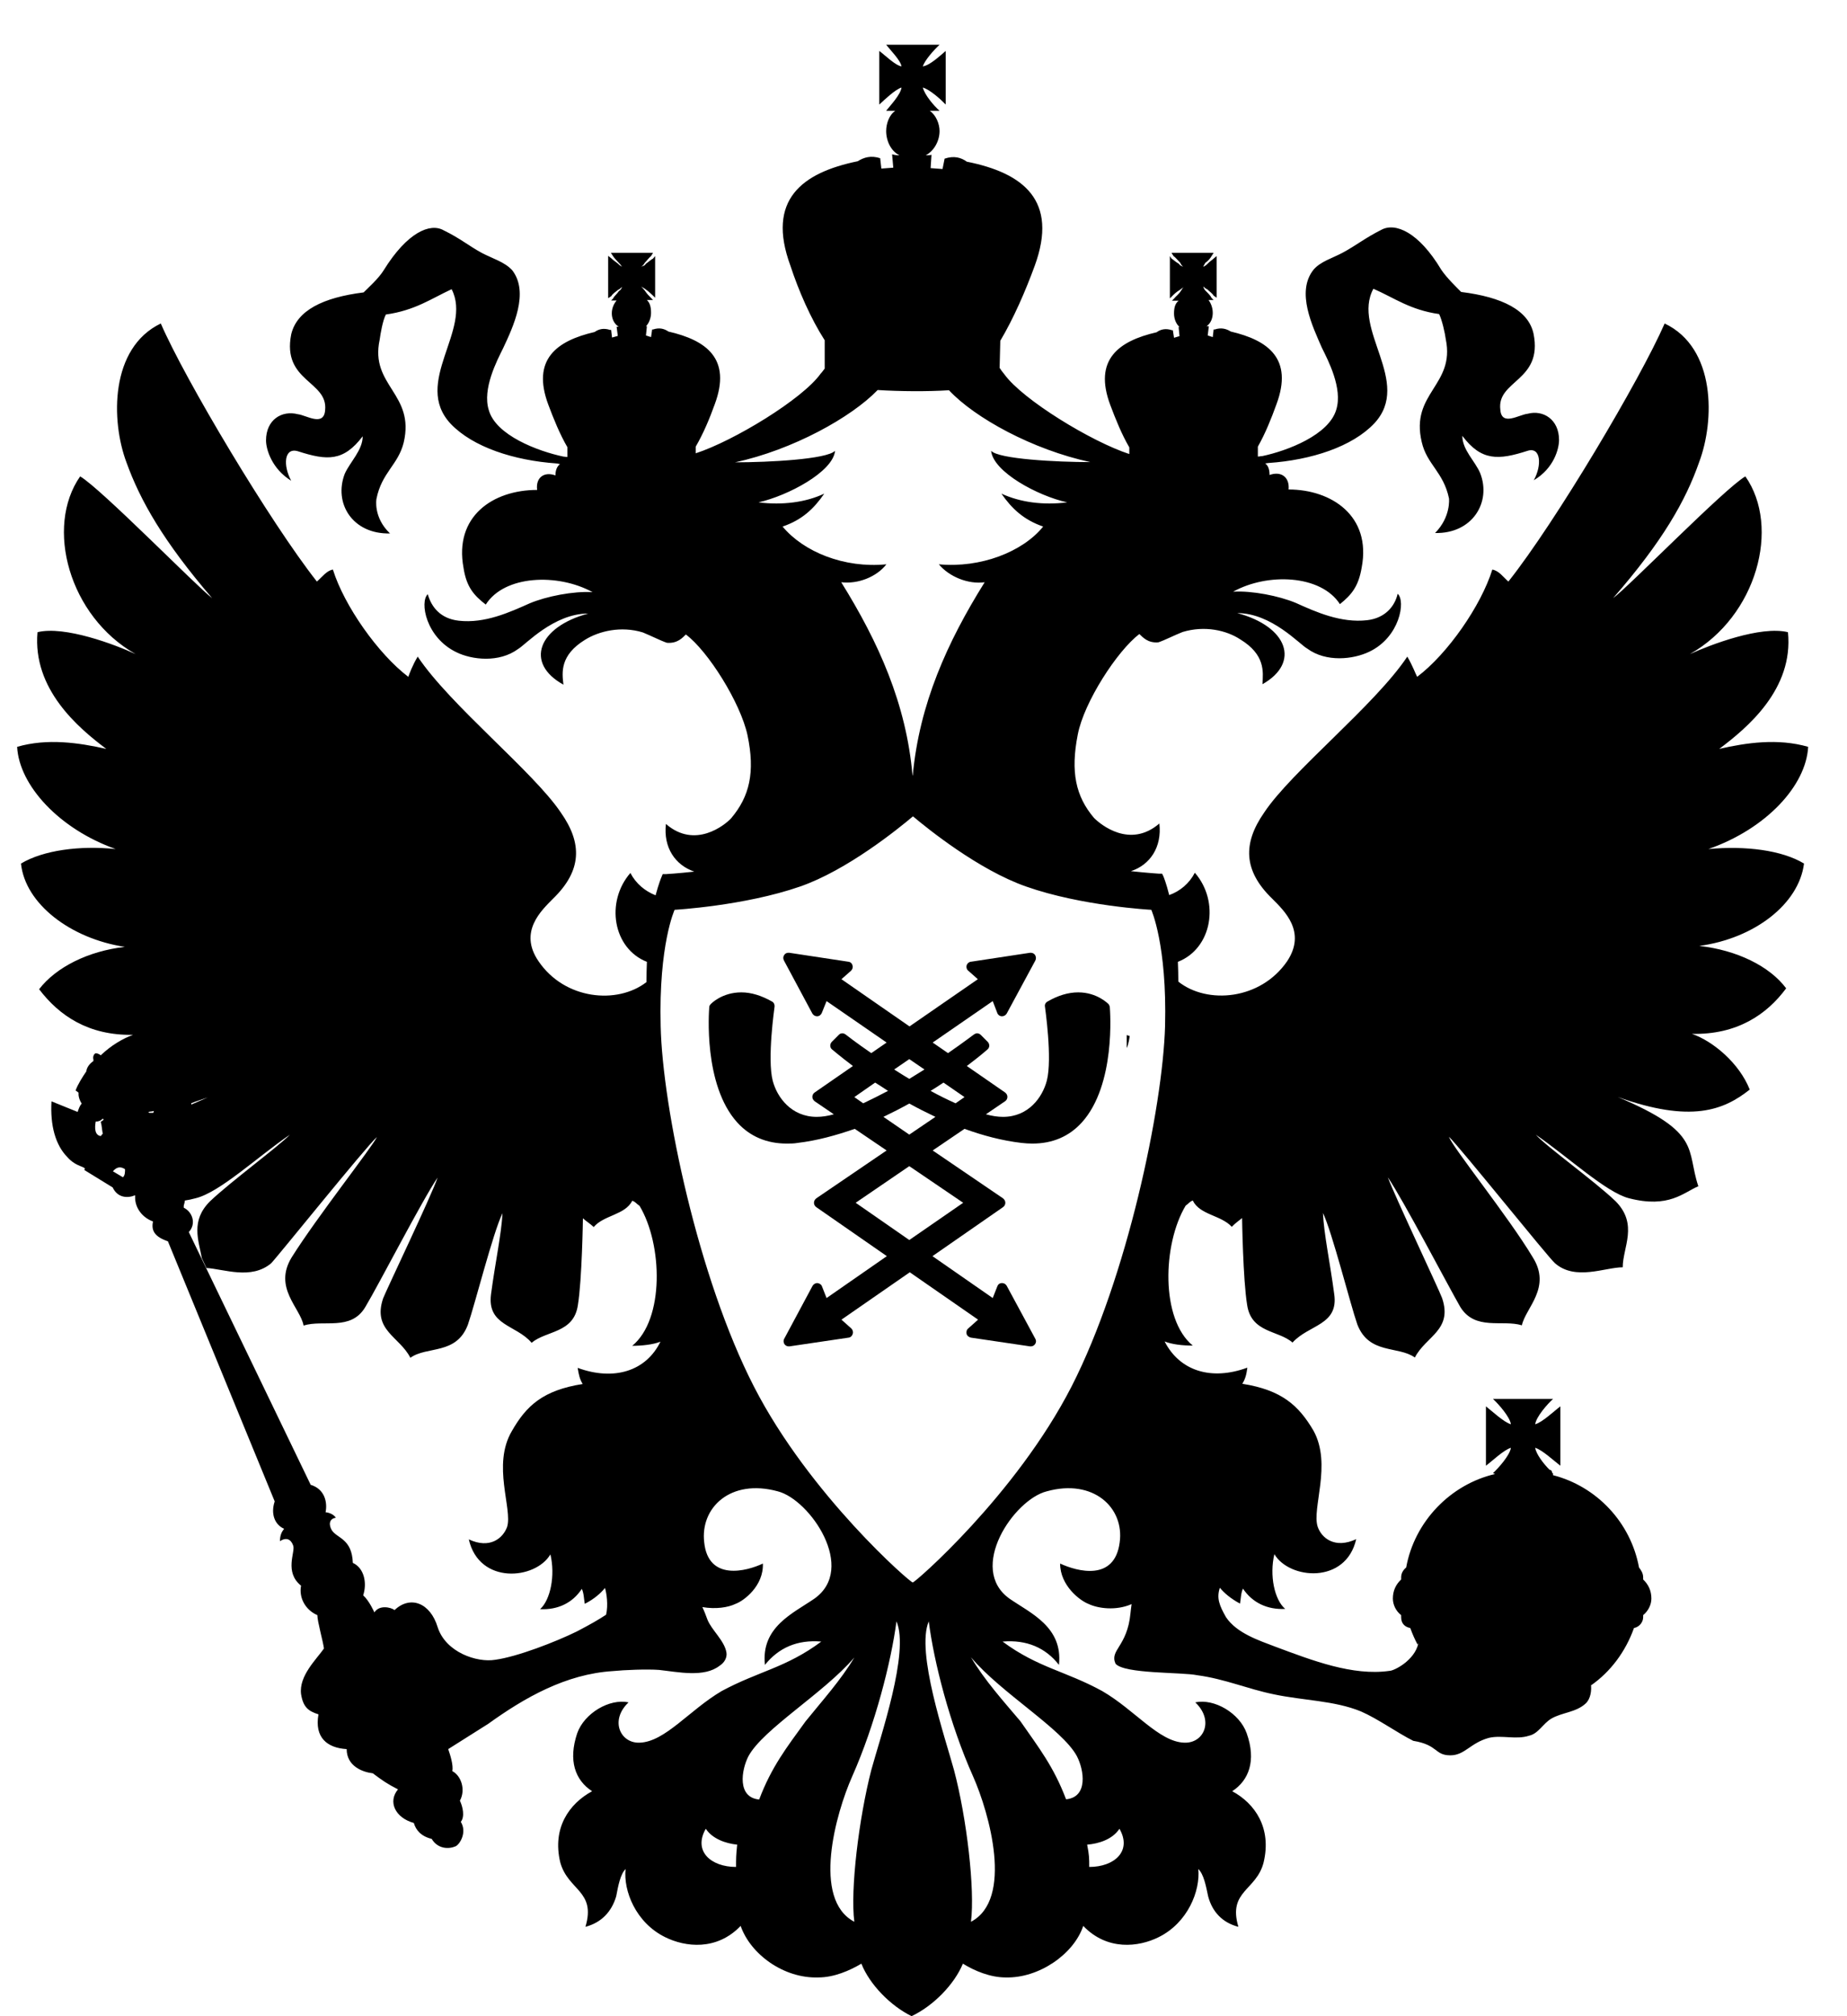
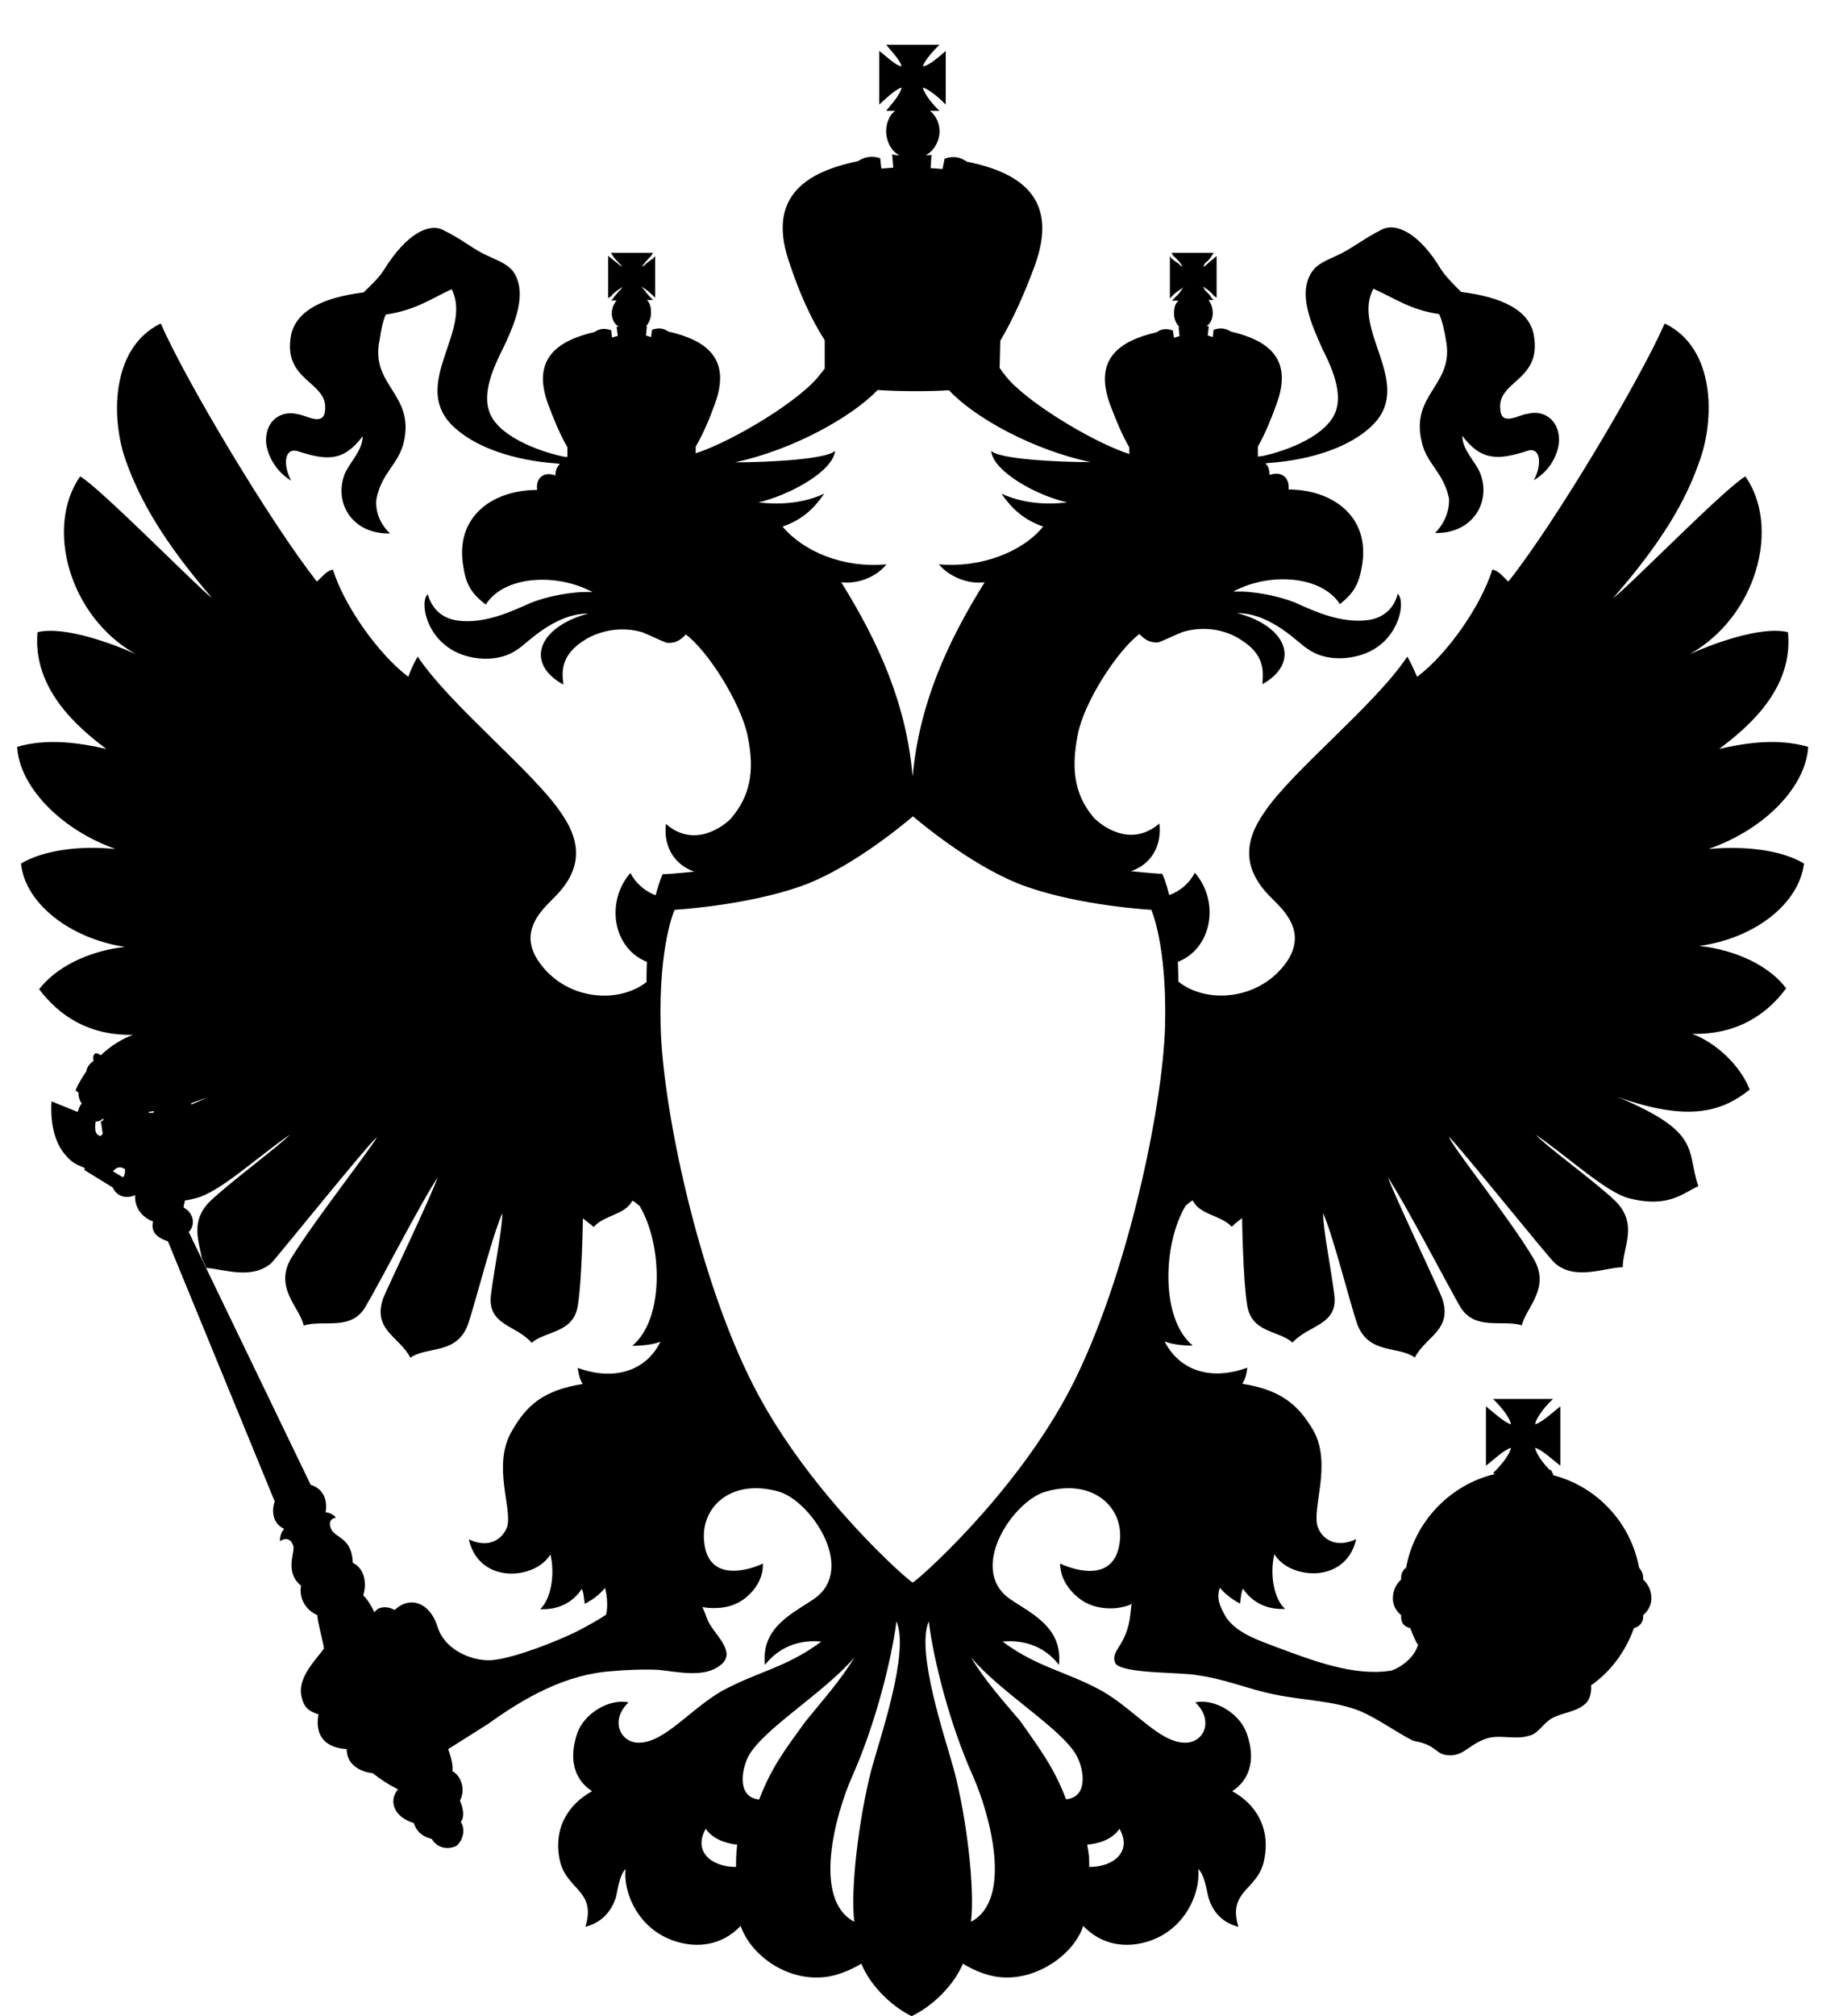
<svg xmlns="http://www.w3.org/2000/svg" width="33" height="36" viewBox="0 0 33 36" fill="none">
-   <path d="M19.809 17.932C19.801 17.924 19.604 17.719 19.264 17.719C19.084 17.719 18.9 17.776 18.715 17.883C18.683 17.9 18.662 17.936 18.67 17.974C18.67 17.982 18.806 18.902 18.703 19.297C18.625 19.593 18.376 19.942 17.921 19.942C17.823 19.942 17.725 19.926 17.618 19.897H17.614L17.958 19.663C17.983 19.646 17.999 19.618 17.999 19.585C17.999 19.552 17.983 19.527 17.958 19.507L17.274 19.034C17.491 18.87 17.626 18.755 17.643 18.738C17.663 18.722 17.675 18.697 17.675 18.672C17.675 18.648 17.667 18.623 17.647 18.602L17.524 18.479C17.508 18.463 17.483 18.45 17.458 18.45C17.438 18.45 17.418 18.459 17.401 18.471C17.393 18.475 17.213 18.615 16.938 18.804L16.664 18.615L17.737 17.875L17.819 18.089C17.831 18.122 17.864 18.146 17.901 18.146C17.901 18.146 17.901 18.146 17.905 18.146C17.938 18.146 17.97 18.126 17.987 18.097L18.498 17.151C18.515 17.119 18.511 17.082 18.494 17.053C18.478 17.028 18.449 17.012 18.417 17.012C18.413 17.012 18.408 17.012 18.404 17.012L17.348 17.172C17.311 17.176 17.282 17.201 17.27 17.238C17.262 17.271 17.27 17.308 17.299 17.332L17.471 17.484L16.25 18.327L15.034 17.484L15.206 17.332C15.231 17.308 15.243 17.271 15.231 17.238C15.223 17.201 15.194 17.176 15.157 17.172L14.101 17.012C14.097 17.012 14.092 17.012 14.088 17.012C14.056 17.012 14.027 17.024 14.011 17.053C13.99 17.082 13.99 17.119 14.007 17.151L14.514 18.097C14.531 18.126 14.563 18.146 14.596 18.146C14.6 18.146 14.6 18.146 14.6 18.146C14.637 18.146 14.666 18.122 14.682 18.089L14.768 17.875L15.841 18.615L15.567 18.804C15.292 18.615 15.112 18.475 15.108 18.471C15.092 18.459 15.071 18.45 15.051 18.45C15.026 18.45 15.002 18.459 14.985 18.479L14.862 18.602C14.846 18.619 14.834 18.643 14.834 18.672C14.834 18.697 14.846 18.722 14.866 18.738C14.887 18.755 15.022 18.87 15.239 19.034L14.555 19.507C14.531 19.523 14.514 19.552 14.514 19.585C14.514 19.618 14.531 19.642 14.555 19.663L14.899 19.897C14.899 19.897 14.899 19.897 14.895 19.897C14.789 19.926 14.69 19.942 14.592 19.942C14.138 19.942 13.884 19.593 13.806 19.297C13.704 18.902 13.839 17.982 13.839 17.974C13.843 17.936 13.826 17.9 13.794 17.883C13.605 17.776 13.421 17.719 13.245 17.719C12.901 17.719 12.704 17.92 12.696 17.932C12.68 17.945 12.672 17.97 12.672 17.986C12.668 18.043 12.561 19.371 13.175 20.045C13.4 20.292 13.699 20.419 14.056 20.419C14.117 20.419 14.187 20.419 14.252 20.407C14.6 20.366 14.94 20.271 15.272 20.156L15.841 20.542L14.584 21.397C14.559 21.418 14.543 21.443 14.543 21.476C14.543 21.504 14.555 21.533 14.584 21.554L15.845 22.429L14.768 23.177L14.686 22.968C14.674 22.934 14.641 22.914 14.604 22.91C14.604 22.91 14.604 22.91 14.6 22.91C14.568 22.91 14.535 22.93 14.518 22.959L14.011 23.905C13.994 23.933 13.998 23.974 14.015 23.999C14.031 24.024 14.06 24.04 14.092 24.04C14.097 24.04 14.101 24.04 14.105 24.04L15.161 23.884C15.198 23.88 15.227 23.851 15.235 23.818C15.247 23.781 15.235 23.744 15.21 23.72L15.034 23.563L16.255 22.717L17.475 23.563L17.299 23.72C17.27 23.744 17.262 23.781 17.27 23.818C17.278 23.851 17.311 23.876 17.348 23.884L18.404 24.04C18.408 24.04 18.413 24.04 18.417 24.04C18.445 24.04 18.474 24.028 18.494 23.999C18.515 23.97 18.515 23.933 18.498 23.905L17.987 22.959C17.97 22.93 17.942 22.91 17.905 22.91H17.901C17.86 22.91 17.831 22.934 17.819 22.968L17.737 23.177L16.66 22.429L17.921 21.554C17.946 21.537 17.962 21.508 17.962 21.476C17.962 21.443 17.946 21.418 17.921 21.397L16.664 20.542L17.233 20.156C17.561 20.275 17.901 20.366 18.249 20.407C18.318 20.415 18.384 20.419 18.445 20.419C18.806 20.419 19.1 20.292 19.326 20.045C19.94 19.371 19.833 18.043 19.829 17.986C19.829 17.97 19.821 17.949 19.809 17.932ZM16.246 18.911L16.517 19.096C16.431 19.149 16.34 19.207 16.246 19.264C16.152 19.207 16.062 19.153 15.976 19.096L16.246 18.911ZM15.264 19.589L15.636 19.33C15.71 19.375 15.784 19.424 15.866 19.478C15.718 19.556 15.571 19.63 15.423 19.7L15.264 19.589ZM17.209 21.476L16.246 22.141L15.288 21.476L16.246 20.822L17.209 21.476ZM16.246 20.259L15.784 19.942C15.947 19.864 16.099 19.786 16.246 19.704C16.394 19.786 16.549 19.864 16.713 19.942L16.246 20.259ZM17.073 19.7C16.926 19.634 16.775 19.56 16.627 19.478C16.709 19.429 16.783 19.379 16.857 19.33L17.233 19.589L17.073 19.7Z" fill="black" />
-   <path d="M20.131 18.713C20.168 18.639 20.184 18.499 20.184 18.499L20.131 18.482V18.713Z" fill="black" />
  <path d="M32.232 15.419C31.839 15.181 31.188 15.098 30.524 15.16C31.56 14.798 32.269 14.026 32.306 13.335C31.765 13.179 31.204 13.261 30.717 13.372C31.221 12.994 32.048 12.303 31.945 11.288C31.458 11.169 30.565 11.51 30.193 11.679C31.388 11.005 31.818 9.41 31.184 8.506C30.807 8.727 29.099 10.478 28.821 10.68C29.706 9.665 30.119 8.937 30.357 8.255C30.639 7.511 30.66 6.212 29.742 5.776C29.308 6.771 27.793 9.323 26.95 10.384C26.856 10.302 26.782 10.191 26.663 10.17C26.462 10.815 25.865 11.675 25.32 12.085C25.291 12.032 25.238 11.884 25.144 11.724C24.567 12.591 23.068 13.779 22.585 14.511C22.208 15.053 22.208 15.542 22.732 16.048C22.945 16.262 23.346 16.636 22.998 17.162C22.523 17.856 21.569 17.938 21.053 17.527C21.053 17.404 21.049 17.285 21.045 17.174C21.655 16.936 21.799 16.101 21.348 15.583C21.25 15.772 21.086 15.912 20.89 15.982C20.836 15.764 20.791 15.661 20.787 15.649L20.763 15.6H20.709C20.705 15.6 20.505 15.587 20.206 15.555C20.546 15.444 20.763 15.127 20.714 14.704C20.189 15.156 19.665 14.724 19.547 14.605C19.219 14.219 19.125 13.783 19.256 13.117C19.366 12.538 19.964 11.617 20.357 11.321C20.415 11.374 20.505 11.486 20.697 11.469C20.808 11.432 20.992 11.338 21.131 11.284C21.528 11.165 21.913 11.255 22.159 11.416C22.609 11.691 22.569 11.995 22.556 12.217C23.24 11.831 23.003 11.185 22.106 10.947C22.72 10.947 23.224 11.51 23.355 11.58C23.695 11.831 24.182 11.773 24.464 11.637C25.009 11.379 25.119 10.733 24.972 10.602C24.919 10.832 24.743 11.037 24.427 11.074C23.961 11.128 23.51 10.927 23.154 10.766C22.851 10.639 22.364 10.544 22.032 10.565C22.646 10.224 23.6 10.261 23.94 10.787C24.145 10.622 24.272 10.474 24.329 10.133C24.505 9.212 23.789 8.74 23.023 8.74C23.044 8.518 22.888 8.407 22.683 8.481C22.683 8.386 22.659 8.312 22.605 8.275C22.622 8.275 22.646 8.267 22.663 8.267C23.433 8.214 24.161 7.975 24.554 7.56C25.242 6.82 24.145 5.883 24.538 5.156C24.915 5.32 25.193 5.534 25.713 5.608C25.766 5.719 25.816 5.941 25.832 6.06C26 6.882 25.193 7.018 25.402 7.893C25.492 8.292 25.791 8.427 25.889 8.9C25.889 8.9 25.926 9.229 25.64 9.517C26.303 9.533 26.651 8.97 26.446 8.448C26.356 8.234 26.127 8.033 26.127 7.782C26.467 8.234 26.77 8.218 27.294 8.049C27.531 7.975 27.552 8.308 27.404 8.575C27.765 8.362 27.855 8.012 27.855 7.856C27.855 7.486 27.568 7.314 27.294 7.388C27.138 7.404 26.827 7.618 26.806 7.314C26.741 6.787 27.568 6.808 27.4 5.961C27.31 5.538 26.839 5.304 26.106 5.213C26.033 5.139 25.848 4.962 25.75 4.815C25.349 4.145 24.931 3.968 24.681 4.103C24.387 4.251 24.235 4.379 23.993 4.51C23.801 4.613 23.596 4.667 23.469 4.815C23.15 5.213 23.453 5.83 23.617 6.208C23.727 6.43 23.993 6.935 23.875 7.314C23.744 7.766 23.003 8.049 22.552 8.144C22.523 8.144 22.503 8.152 22.474 8.152V7.975C22.605 7.745 22.716 7.47 22.806 7.219C23.109 6.405 22.659 6.076 21.991 5.92C21.905 5.867 21.815 5.846 21.704 5.883H21.684L21.668 6.019L21.578 5.99L21.598 5.826H21.557C21.635 5.772 21.668 5.678 21.668 5.587C21.668 5.489 21.631 5.41 21.594 5.357H21.684L21.647 5.32C21.631 5.283 21.594 5.246 21.537 5.189C21.52 5.172 21.5 5.135 21.5 5.115C21.516 5.131 21.537 5.152 21.573 5.168C21.61 5.205 21.664 5.242 21.684 5.279L21.737 5.316V4.572L21.684 4.617C21.668 4.634 21.61 4.671 21.573 4.712C21.537 4.749 21.52 4.749 21.5 4.765C21.5 4.749 21.516 4.728 21.537 4.691C21.594 4.654 21.631 4.601 21.647 4.572L21.684 4.514H20.931L20.967 4.572C21.004 4.597 21.049 4.654 21.086 4.691C21.103 4.728 21.123 4.749 21.139 4.765C21.119 4.749 21.086 4.749 21.066 4.712C21 4.675 20.967 4.638 20.931 4.617L20.902 4.572V5.328L20.939 5.291C20.976 5.254 21.012 5.217 21.074 5.18C21.094 5.164 21.127 5.143 21.148 5.127C21.127 5.143 21.111 5.18 21.094 5.201C21.058 5.258 21.008 5.291 20.976 5.332L20.939 5.369H21.058C20.992 5.423 20.976 5.501 20.976 5.6C20.976 5.69 21.012 5.785 21.074 5.838H21.058L21.074 6.002L20.976 6.031L20.955 5.896H20.939C20.828 5.859 20.738 5.879 20.664 5.933C19.985 6.089 19.534 6.422 19.837 7.231C19.931 7.482 20.042 7.757 20.177 7.988V8.107C19.497 7.885 18.273 7.137 17.946 6.685C17.909 6.639 17.88 6.602 17.864 6.574H17.86L17.872 6.085C18.109 5.686 18.322 5.197 18.486 4.749C18.916 3.577 18.281 3.088 17.274 2.887C17.172 2.813 17.045 2.776 16.877 2.833L16.84 3.018L16.627 3.002L16.643 2.764C16.615 2.772 16.578 2.772 16.541 2.772C16.684 2.698 16.787 2.521 16.787 2.34C16.787 2.209 16.721 2.052 16.611 1.978H16.787C16.684 1.888 16.521 1.695 16.488 1.563C16.615 1.6 16.807 1.773 16.897 1.867V0.91C16.807 0.984 16.615 1.169 16.488 1.185C16.521 1.078 16.684 0.893 16.787 0.799H15.833C15.906 0.893 16.091 1.078 16.107 1.185C15.996 1.169 15.812 0.984 15.71 0.91V1.867C15.812 1.773 15.992 1.6 16.107 1.563C16.091 1.691 15.906 1.884 15.833 1.978H15.996C15.886 2.052 15.833 2.209 15.833 2.34C15.833 2.521 15.923 2.702 16.07 2.772C16.033 2.772 15.996 2.772 15.939 2.755L15.96 2.994L15.747 3.01L15.726 2.825C15.562 2.772 15.436 2.809 15.325 2.879C14.326 3.084 13.691 3.569 14.121 4.741C14.268 5.189 14.482 5.682 14.735 6.076V6.582C14.719 6.598 14.698 6.635 14.662 6.672C14.342 7.124 13.11 7.873 12.43 8.094V7.975C12.565 7.745 12.68 7.47 12.77 7.219C13.073 6.405 12.623 6.076 11.943 5.92C11.865 5.867 11.779 5.846 11.668 5.883H11.652L11.632 6.019L11.541 5.99L11.558 5.826H11.541C11.595 5.772 11.632 5.678 11.632 5.587C11.632 5.489 11.615 5.41 11.558 5.357H11.668L11.632 5.32C11.595 5.283 11.558 5.246 11.521 5.189C11.505 5.172 11.476 5.135 11.456 5.115C11.476 5.131 11.521 5.152 11.537 5.168C11.591 5.205 11.627 5.242 11.668 5.279L11.705 5.316V4.572L11.668 4.617C11.632 4.634 11.595 4.671 11.537 4.712C11.521 4.749 11.476 4.749 11.456 4.765C11.476 4.749 11.501 4.728 11.521 4.691C11.558 4.654 11.595 4.601 11.632 4.572L11.668 4.514H10.915L10.952 4.572C10.968 4.597 11.017 4.654 11.054 4.691C11.091 4.728 11.107 4.749 11.107 4.765C11.095 4.745 11.075 4.745 11.042 4.708C10.997 4.671 10.94 4.634 10.923 4.613L10.866 4.568V5.324L10.923 5.287C10.94 5.25 10.997 5.213 11.042 5.176C11.079 5.16 11.095 5.139 11.111 5.123C11.111 5.139 11.095 5.176 11.058 5.197C11.021 5.254 10.972 5.287 10.956 5.328L10.919 5.365H11.017C10.972 5.419 10.931 5.497 10.931 5.595C10.931 5.686 10.968 5.78 11.054 5.834H11.017L11.038 5.998L10.935 6.027L10.919 5.891H10.899C10.788 5.854 10.698 5.875 10.624 5.928C9.945 6.085 9.494 6.418 9.797 7.227C9.891 7.478 10.002 7.753 10.137 7.984V8.16C10.108 8.16 10.084 8.152 10.063 8.152C9.613 8.057 8.859 7.774 8.733 7.322C8.614 6.944 8.88 6.438 8.99 6.216C9.167 5.838 9.461 5.221 9.15 4.823C9.011 4.675 8.81 4.621 8.614 4.519C8.376 4.391 8.229 4.26 7.926 4.112C7.684 3.976 7.275 4.149 6.857 4.823C6.767 4.971 6.575 5.143 6.497 5.221C5.772 5.312 5.305 5.542 5.203 5.969C5.035 6.816 5.862 6.8 5.809 7.322C5.788 7.626 5.469 7.412 5.322 7.396C5.035 7.322 4.753 7.494 4.753 7.864C4.753 8.021 4.855 8.37 5.203 8.584C5.056 8.316 5.072 7.984 5.322 8.057C5.846 8.226 6.136 8.242 6.48 7.79C6.48 8.037 6.259 8.242 6.161 8.456C5.956 8.982 6.296 9.541 6.968 9.525C6.665 9.237 6.726 8.908 6.726 8.908C6.82 8.436 7.115 8.3 7.213 7.901C7.418 7.026 6.607 6.89 6.783 6.068C6.8 5.949 6.837 5.727 6.894 5.616C7.418 5.542 7.705 5.332 8.069 5.164C8.446 5.891 7.361 6.829 8.053 7.568C8.45 7.984 9.183 8.222 9.945 8.275C9.961 8.275 9.986 8.284 10.006 8.288C9.953 8.325 9.924 8.395 9.924 8.489C9.723 8.415 9.568 8.526 9.597 8.748C8.806 8.748 8.11 9.221 8.282 10.141C8.335 10.482 8.466 10.63 8.679 10.795C9.011 10.269 9.965 10.232 10.587 10.573C10.248 10.552 9.76 10.647 9.461 10.774C9.109 10.931 8.663 11.136 8.196 11.083C7.873 11.046 7.709 10.844 7.643 10.61C7.496 10.742 7.606 11.383 8.155 11.646C8.429 11.781 8.917 11.839 9.257 11.588C9.388 11.514 9.891 10.955 10.51 10.955C9.617 11.194 9.367 11.839 10.067 12.225C10.039 12.003 10.006 11.699 10.452 11.424C10.702 11.268 11.095 11.173 11.484 11.292C11.619 11.346 11.804 11.44 11.914 11.477C12.107 11.494 12.197 11.383 12.254 11.329C12.651 11.625 13.229 12.546 13.355 13.125C13.495 13.791 13.392 14.223 13.061 14.613C12.95 14.732 12.418 15.164 11.898 14.712C11.849 15.135 12.066 15.448 12.405 15.563C12.102 15.596 11.898 15.608 11.894 15.608H11.84L11.82 15.657C11.816 15.665 11.771 15.772 11.713 15.986C11.525 15.912 11.361 15.777 11.263 15.587C10.813 16.105 10.952 16.936 11.558 17.174C11.554 17.289 11.55 17.408 11.55 17.536C11.03 17.939 10.088 17.852 9.621 17.162C9.261 16.636 9.674 16.257 9.879 16.048C10.403 15.542 10.403 15.053 10.022 14.511C9.535 13.783 8.04 12.591 7.463 11.724C7.369 11.88 7.316 12.028 7.295 12.085C6.755 11.675 6.149 10.815 5.948 10.17C5.838 10.187 5.756 10.302 5.662 10.384C4.826 9.323 3.303 6.771 2.873 5.776C1.964 6.212 1.98 7.511 2.259 8.255C2.505 8.937 2.918 9.665 3.79 10.68C3.516 10.474 1.808 8.727 1.432 8.506C0.801 9.41 1.231 11.005 2.423 11.679C2.058 11.51 1.157 11.169 0.67 11.288C0.58 12.303 1.395 12.994 1.899 13.372C1.407 13.261 0.846 13.179 0.306 13.335C0.343 14.026 1.059 14.802 2.066 15.16C1.424 15.094 0.772 15.181 0.375 15.419C0.449 16.138 1.26 16.759 2.23 16.907C1.579 16.981 1.002 17.268 0.699 17.663C1.055 18.132 1.579 18.493 2.378 18.477C2.193 18.543 1.98 18.67 1.8 18.843C1.78 18.826 1.743 18.806 1.71 18.806C1.669 18.822 1.657 18.88 1.669 18.917C1.669 18.917 1.669 18.917 1.669 18.945C1.591 18.999 1.55 19.065 1.542 19.13C1.469 19.237 1.391 19.361 1.35 19.472C1.37 19.48 1.387 19.5 1.403 19.509C1.399 19.566 1.415 19.636 1.46 19.706C1.424 19.743 1.407 19.796 1.387 19.854L0.92 19.665C0.895 20.092 0.989 20.442 1.202 20.659C1.37 20.853 1.563 20.824 1.505 20.89L2.013 21.202C2.103 21.395 2.287 21.395 2.414 21.342C2.414 21.342 2.414 21.358 2.414 21.379C2.414 21.58 2.554 21.745 2.734 21.81C2.697 21.979 2.771 22.086 3 22.164L4.908 26.808C4.834 27.03 4.908 27.224 5.076 27.297C5.035 27.351 5.002 27.408 5.002 27.519C5.076 27.466 5.187 27.445 5.24 27.602C5.277 27.713 5.076 28.07 5.379 28.313C5.338 28.526 5.453 28.744 5.67 28.839C5.67 28.95 5.772 29.307 5.788 29.435C5.653 29.628 5.338 29.924 5.379 30.249C5.416 30.479 5.506 30.553 5.69 30.61C5.616 31.026 5.846 31.21 6.194 31.231C6.194 31.535 6.476 31.642 6.661 31.663C6.837 31.794 6.91 31.847 7.111 31.95C6.927 32.168 7.058 32.456 7.394 32.55C7.43 32.678 7.525 32.789 7.713 32.834C7.824 33.019 8.024 33.019 8.143 32.965C8.217 32.928 8.348 32.715 8.233 32.53C8.307 32.439 8.27 32.263 8.217 32.152C8.327 31.95 8.233 31.7 8.082 31.625C8.102 31.515 8.045 31.338 8.008 31.231C8.274 31.062 8.606 30.853 8.724 30.779C9.375 30.31 10.112 29.891 10.948 29.838C11.161 29.817 11.554 29.801 11.775 29.817C12.115 29.854 12.582 29.957 12.856 29.743C12.942 29.69 12.995 29.595 12.979 29.505C12.942 29.291 12.713 29.106 12.639 28.917C12.618 28.859 12.586 28.773 12.549 28.695C12.786 28.736 13.007 28.703 13.143 28.637C13.29 28.584 13.646 28.317 13.63 27.918C13.343 28.054 12.655 28.239 12.582 27.54C12.508 26.923 13.048 26.397 13.896 26.628C14.473 26.775 15.317 28.009 14.547 28.547C14.17 28.806 13.593 29.052 13.667 29.727C13.912 29.422 14.244 29.274 14.674 29.311C14.043 29.78 13.556 29.838 12.893 30.195C12.315 30.536 11.885 31.099 11.431 31.116C11.083 31.132 10.89 30.717 11.23 30.397C10.89 30.323 10.44 30.59 10.313 30.947C10.149 31.436 10.276 31.786 10.579 31.983C10.17 32.205 9.863 32.637 10.01 33.253C10.149 33.759 10.653 33.759 10.46 34.404C10.743 34.33 10.927 34.137 11.009 33.861C11.046 33.668 11.083 33.467 11.177 33.372C11.136 33.759 11.357 34.33 11.885 34.589C12.242 34.766 12.803 34.836 13.233 34.388C13.409 34.893 14.002 35.329 14.621 35.308C14.903 35.308 15.182 35.185 15.39 35.062C15.538 35.436 15.915 35.818 16.287 35.999C16.672 35.818 17.049 35.436 17.204 35.062C17.409 35.189 17.692 35.308 17.966 35.308C18.56 35.325 19.186 34.893 19.354 34.388C19.784 34.836 20.345 34.766 20.701 34.589C21.225 34.33 21.447 33.759 21.41 33.372C21.508 33.467 21.545 33.668 21.586 33.861C21.66 34.137 21.84 34.33 22.126 34.404C21.934 33.759 22.45 33.759 22.577 33.253C22.724 32.637 22.421 32.201 22.016 31.983C22.311 31.79 22.45 31.441 22.274 30.947C22.147 30.59 21.696 30.323 21.356 30.397C21.696 30.717 21.512 31.132 21.156 31.116C20.705 31.099 20.275 30.532 19.694 30.195C19.035 29.834 18.547 29.78 17.913 29.311C18.343 29.274 18.683 29.422 18.92 29.727C18.994 29.052 18.416 28.806 18.04 28.547C17.278 28.009 18.113 26.775 18.703 26.628C19.538 26.397 20.091 26.923 20.005 27.54C19.915 28.243 19.244 28.058 18.941 27.918C18.941 28.313 19.297 28.58 19.444 28.637C19.616 28.72 19.936 28.765 20.218 28.642C20.21 28.711 20.198 28.785 20.198 28.806C20.14 29.406 19.821 29.459 19.931 29.706C20.087 29.891 21.115 29.854 21.393 29.912C21.881 29.977 22.294 30.158 22.761 30.253C23.285 30.364 23.842 30.364 24.313 30.557C24.616 30.688 24.956 30.935 25.25 31.083C25.701 31.157 25.627 31.342 25.914 31.342C26.172 31.342 26.27 31.12 26.602 31.03C26.831 30.976 27.089 31.067 27.318 30.992C27.486 30.956 27.56 30.783 27.715 30.688C27.9 30.577 28.158 30.577 28.33 30.417C28.42 30.335 28.44 30.179 28.424 30.068L28.428 30.092C28.78 29.846 29.046 29.484 29.194 29.069C29.284 29.052 29.358 28.97 29.358 28.876C29.358 28.859 29.358 28.839 29.358 28.839C29.448 28.765 29.505 28.654 29.505 28.543C29.505 28.403 29.452 28.292 29.358 28.202C29.358 28.202 29.358 28.181 29.358 28.165C29.358 28.091 29.321 28.037 29.284 27.988C29.136 27.186 28.53 26.541 27.748 26.34C27.748 26.319 27.748 26.319 27.748 26.303H27.732C27.732 26.266 27.715 26.245 27.687 26.245C27.576 26.134 27.445 25.962 27.429 25.851C27.556 25.888 27.769 26.089 27.879 26.171V25.111C27.769 25.193 27.56 25.394 27.429 25.431C27.445 25.3 27.646 25.07 27.748 24.979H26.675C26.774 25.07 26.978 25.3 26.995 25.431C26.868 25.394 26.655 25.193 26.549 25.111V26.171C26.659 26.089 26.868 25.888 26.995 25.851C26.978 25.982 26.774 26.212 26.675 26.303L26.712 26.319C25.914 26.504 25.271 27.17 25.124 27.988C25.07 28.033 25.034 28.091 25.034 28.165C25.034 28.181 25.034 28.202 25.034 28.202C24.939 28.292 24.886 28.403 24.886 28.543C24.886 28.65 24.939 28.765 25.034 28.839C25.034 28.839 25.034 28.855 25.034 28.876C25.034 28.995 25.107 29.052 25.197 29.069C25.234 29.172 25.279 29.274 25.328 29.365C25.328 29.357 25.328 29.357 25.341 29.344C25.275 29.648 24.907 29.834 24.825 29.834C24.169 29.928 23.445 29.648 22.785 29.402C22.495 29.291 22.098 29.163 21.905 28.876C21.786 28.666 21.733 28.535 21.795 28.35C21.868 28.44 21.987 28.543 22.155 28.633C22.171 28.543 22.171 28.44 22.208 28.366C22.376 28.617 22.642 28.744 22.962 28.728C22.769 28.563 22.679 28.128 22.769 27.75C23.035 28.202 24.047 28.292 24.231 27.482C23.854 27.659 23.613 27.466 23.543 27.261C23.433 26.936 23.801 26.151 23.469 25.547C23.203 25.094 22.9 24.819 22.196 24.708C22.249 24.622 22.27 24.548 22.286 24.42C21.635 24.659 21.074 24.474 20.808 23.952C20.939 24.005 21.127 24.026 21.311 24.026C20.734 23.553 20.771 22.217 21.184 21.527C21.238 21.49 21.258 21.453 21.311 21.436C21.438 21.695 21.815 21.695 22.008 21.905C22.081 21.831 22.118 21.81 22.192 21.749C22.192 21.749 22.208 22.846 22.282 23.298C22.356 23.804 22.843 23.75 23.093 23.972C23.387 23.648 23.92 23.664 23.838 23.105C23.764 22.546 23.654 22.036 23.637 21.658C23.801 21.999 24.124 23.282 24.251 23.648C24.46 24.19 24.984 24.026 25.279 24.239C25.472 23.861 25.959 23.75 25.766 23.179C25.713 23.031 24.915 21.346 24.796 21.021C25.078 21.436 25.852 22.92 26.09 23.335C26.356 23.767 26.843 23.557 27.191 23.664C27.257 23.352 27.728 22.99 27.384 22.447C26.954 21.728 25.942 20.474 25.889 20.298C26.09 20.491 27.658 22.447 27.781 22.554C28.145 22.875 28.678 22.628 28.993 22.628C28.993 22.271 29.276 21.864 28.866 21.449C28.489 21.087 27.625 20.47 27.441 20.261C28.018 20.659 28.698 21.292 29.104 21.395C29.82 21.58 30.078 21.292 30.344 21.181C30.123 20.528 30.418 20.224 28.903 19.587C30.213 20.055 30.795 19.825 31.262 19.455C31.077 18.986 30.61 18.592 30.23 18.46C31.032 18.477 31.564 18.119 31.913 17.647C31.618 17.252 31.032 16.964 30.361 16.89C31.352 16.755 32.142 16.138 32.232 15.419ZM1.837 20.248C1.821 20.248 1.821 20.265 1.8 20.285C1.69 20.269 1.69 20.137 1.71 20.026C1.763 20.026 1.8 20.01 1.837 19.973L1.853 19.994L1.8 20.031C1.821 20.1 1.821 20.174 1.837 20.248ZM2.197 21.021L2.017 20.914C2.091 20.828 2.161 20.828 2.234 20.877C2.234 20.931 2.234 20.984 2.197 21.021ZM2.738 19.87C2.713 19.87 2.689 19.87 2.664 19.87C2.66 19.866 2.656 19.858 2.652 19.854C2.685 19.846 2.722 19.846 2.75 19.837C2.75 19.846 2.742 19.858 2.738 19.87ZM13.151 33.335C12.7 33.335 12.381 33.052 12.61 32.653C12.729 32.834 12.966 32.916 13.171 32.937C13.151 33.126 13.151 33.179 13.151 33.335ZM20.001 32.653C20.23 33.052 19.911 33.335 19.461 33.335C19.461 33.179 19.461 33.126 19.424 32.937C19.633 32.92 19.878 32.842 20.001 32.653ZM13.134 8.255C14.162 8.033 15.21 7.453 15.681 6.964C16.07 6.989 16.574 6.993 16.955 6.968C17.417 7.462 18.449 8.029 19.481 8.251C18.883 8.251 17.839 8.197 17.708 8.049C17.745 8.427 18.543 8.855 19.067 8.97C18.634 9.023 18.232 8.97 17.892 8.814C18.077 9.081 18.29 9.282 18.638 9.402C18.273 9.854 17.52 10.146 16.774 10.076C16.959 10.298 17.299 10.437 17.593 10.396C16.922 11.469 16.427 12.57 16.308 13.845H16.304V13.849C16.193 12.57 15.698 11.469 15.03 10.396C15.333 10.433 15.665 10.298 15.837 10.076C15.083 10.15 14.359 9.854 13.982 9.402C14.334 9.282 14.543 9.081 14.727 8.814C14.396 8.97 13.982 9.023 13.552 8.97C14.076 8.851 14.883 8.427 14.92 8.049C14.776 8.201 13.732 8.255 13.134 8.255ZM3.712 19.595C3.618 19.636 3.504 19.685 3.418 19.722C3.418 19.714 3.418 19.706 3.418 19.698C3.508 19.661 3.622 19.628 3.712 19.595ZM10.321 24.424C10.342 24.552 10.358 24.626 10.411 24.712C9.703 24.823 9.404 25.099 9.146 25.551C8.786 26.159 9.162 26.944 9.06 27.265C8.986 27.466 8.753 27.663 8.376 27.486C8.561 28.3 9.568 28.206 9.834 27.754C9.924 28.132 9.834 28.568 9.65 28.732C9.965 28.748 10.231 28.621 10.395 28.37C10.432 28.444 10.432 28.547 10.448 28.637C10.624 28.547 10.735 28.444 10.809 28.354C10.837 28.444 10.87 28.658 10.829 28.831C10.694 28.921 10.542 29.007 10.305 29.131C9.928 29.316 9.24 29.583 8.847 29.636C8.524 29.69 7.963 29.505 7.819 29.052C7.688 28.621 7.332 28.481 7.05 28.748C6.976 28.695 6.775 28.654 6.689 28.79C6.689 28.79 6.599 28.584 6.489 28.485C6.562 28.263 6.505 27.996 6.304 27.906C6.288 27.47 6.022 27.47 5.928 27.322C5.874 27.232 5.874 27.117 6.001 27.1C5.948 27.018 5.833 27.002 5.817 27.002C5.854 26.817 5.797 26.586 5.551 26.512L3.373 21.999C3.512 21.851 3.438 21.638 3.283 21.564C3.283 21.564 3.283 21.547 3.283 21.527C3.295 21.49 3.299 21.465 3.303 21.436C3.36 21.428 3.434 21.412 3.495 21.395C3.925 21.292 4.597 20.659 5.178 20.261C4.974 20.474 4.13 21.091 3.753 21.449C3.401 21.798 3.549 22.147 3.606 22.464L3.688 22.64C4.007 22.661 4.486 22.854 4.843 22.558C4.953 22.447 6.525 20.491 6.734 20.302C6.652 20.479 5.662 21.732 5.211 22.451C4.879 22.994 5.367 23.352 5.424 23.668C5.78 23.557 6.268 23.771 6.526 23.339C6.775 22.924 7.537 21.44 7.819 21.025C7.709 21.35 6.902 23.035 6.845 23.183C6.652 23.754 7.14 23.865 7.332 24.244C7.627 24.03 8.155 24.198 8.36 23.652C8.487 23.286 8.81 22.003 8.978 21.662C8.958 22.041 8.847 22.55 8.773 23.109C8.7 23.672 9.224 23.652 9.498 23.976C9.764 23.754 10.252 23.808 10.325 23.302C10.399 22.85 10.415 21.753 10.415 21.753C10.489 21.819 10.526 21.835 10.608 21.909C10.788 21.695 11.169 21.695 11.296 21.44C11.353 21.457 11.37 21.494 11.427 21.531C11.84 22.221 11.873 23.557 11.296 24.03C11.464 24.03 11.672 24.009 11.8 23.956C11.546 24.478 10.976 24.663 10.321 24.424ZM14.391 30.738C14.052 31.206 13.785 31.547 13.564 32.131C13.167 32.094 13.245 31.605 13.372 31.358C13.638 30.869 14.719 30.232 15.264 29.595C15.022 30.002 14.686 30.372 14.391 30.738ZM15.567 31.605C15.345 32.468 15.19 33.742 15.264 34.314C14.502 33.915 14.932 32.378 15.227 31.716C15.636 30.795 15.923 29.669 16.017 28.95C16.255 29.496 15.726 31.021 15.567 31.605ZM17.348 34.314C17.421 33.742 17.274 32.468 17.045 31.605C16.885 31.021 16.361 29.496 16.594 28.95C16.684 29.669 16.971 30.791 17.385 31.716C17.679 32.378 18.109 33.915 17.348 34.314ZM19.239 31.354C19.371 31.605 19.444 32.09 19.047 32.127C18.826 31.543 18.56 31.206 18.232 30.734C17.925 30.372 17.589 29.998 17.348 29.591C17.888 30.232 18.973 30.865 19.239 31.354ZM19.145 24.757C18.15 26.697 16.328 28.276 16.308 28.255C16.287 28.28 14.465 26.697 13.47 24.757C12.475 22.821 11.836 19.776 11.804 18.321C11.767 16.866 12.053 16.245 12.053 16.245C12.053 16.245 13.298 16.175 14.293 15.83C15.137 15.538 16.054 14.794 16.312 14.576C16.57 14.794 17.487 15.534 18.335 15.83C19.326 16.179 20.57 16.245 20.57 16.245C20.57 16.245 20.853 16.87 20.816 18.321C20.775 19.776 20.136 22.821 19.145 24.757Z" fill="black" />
</svg>